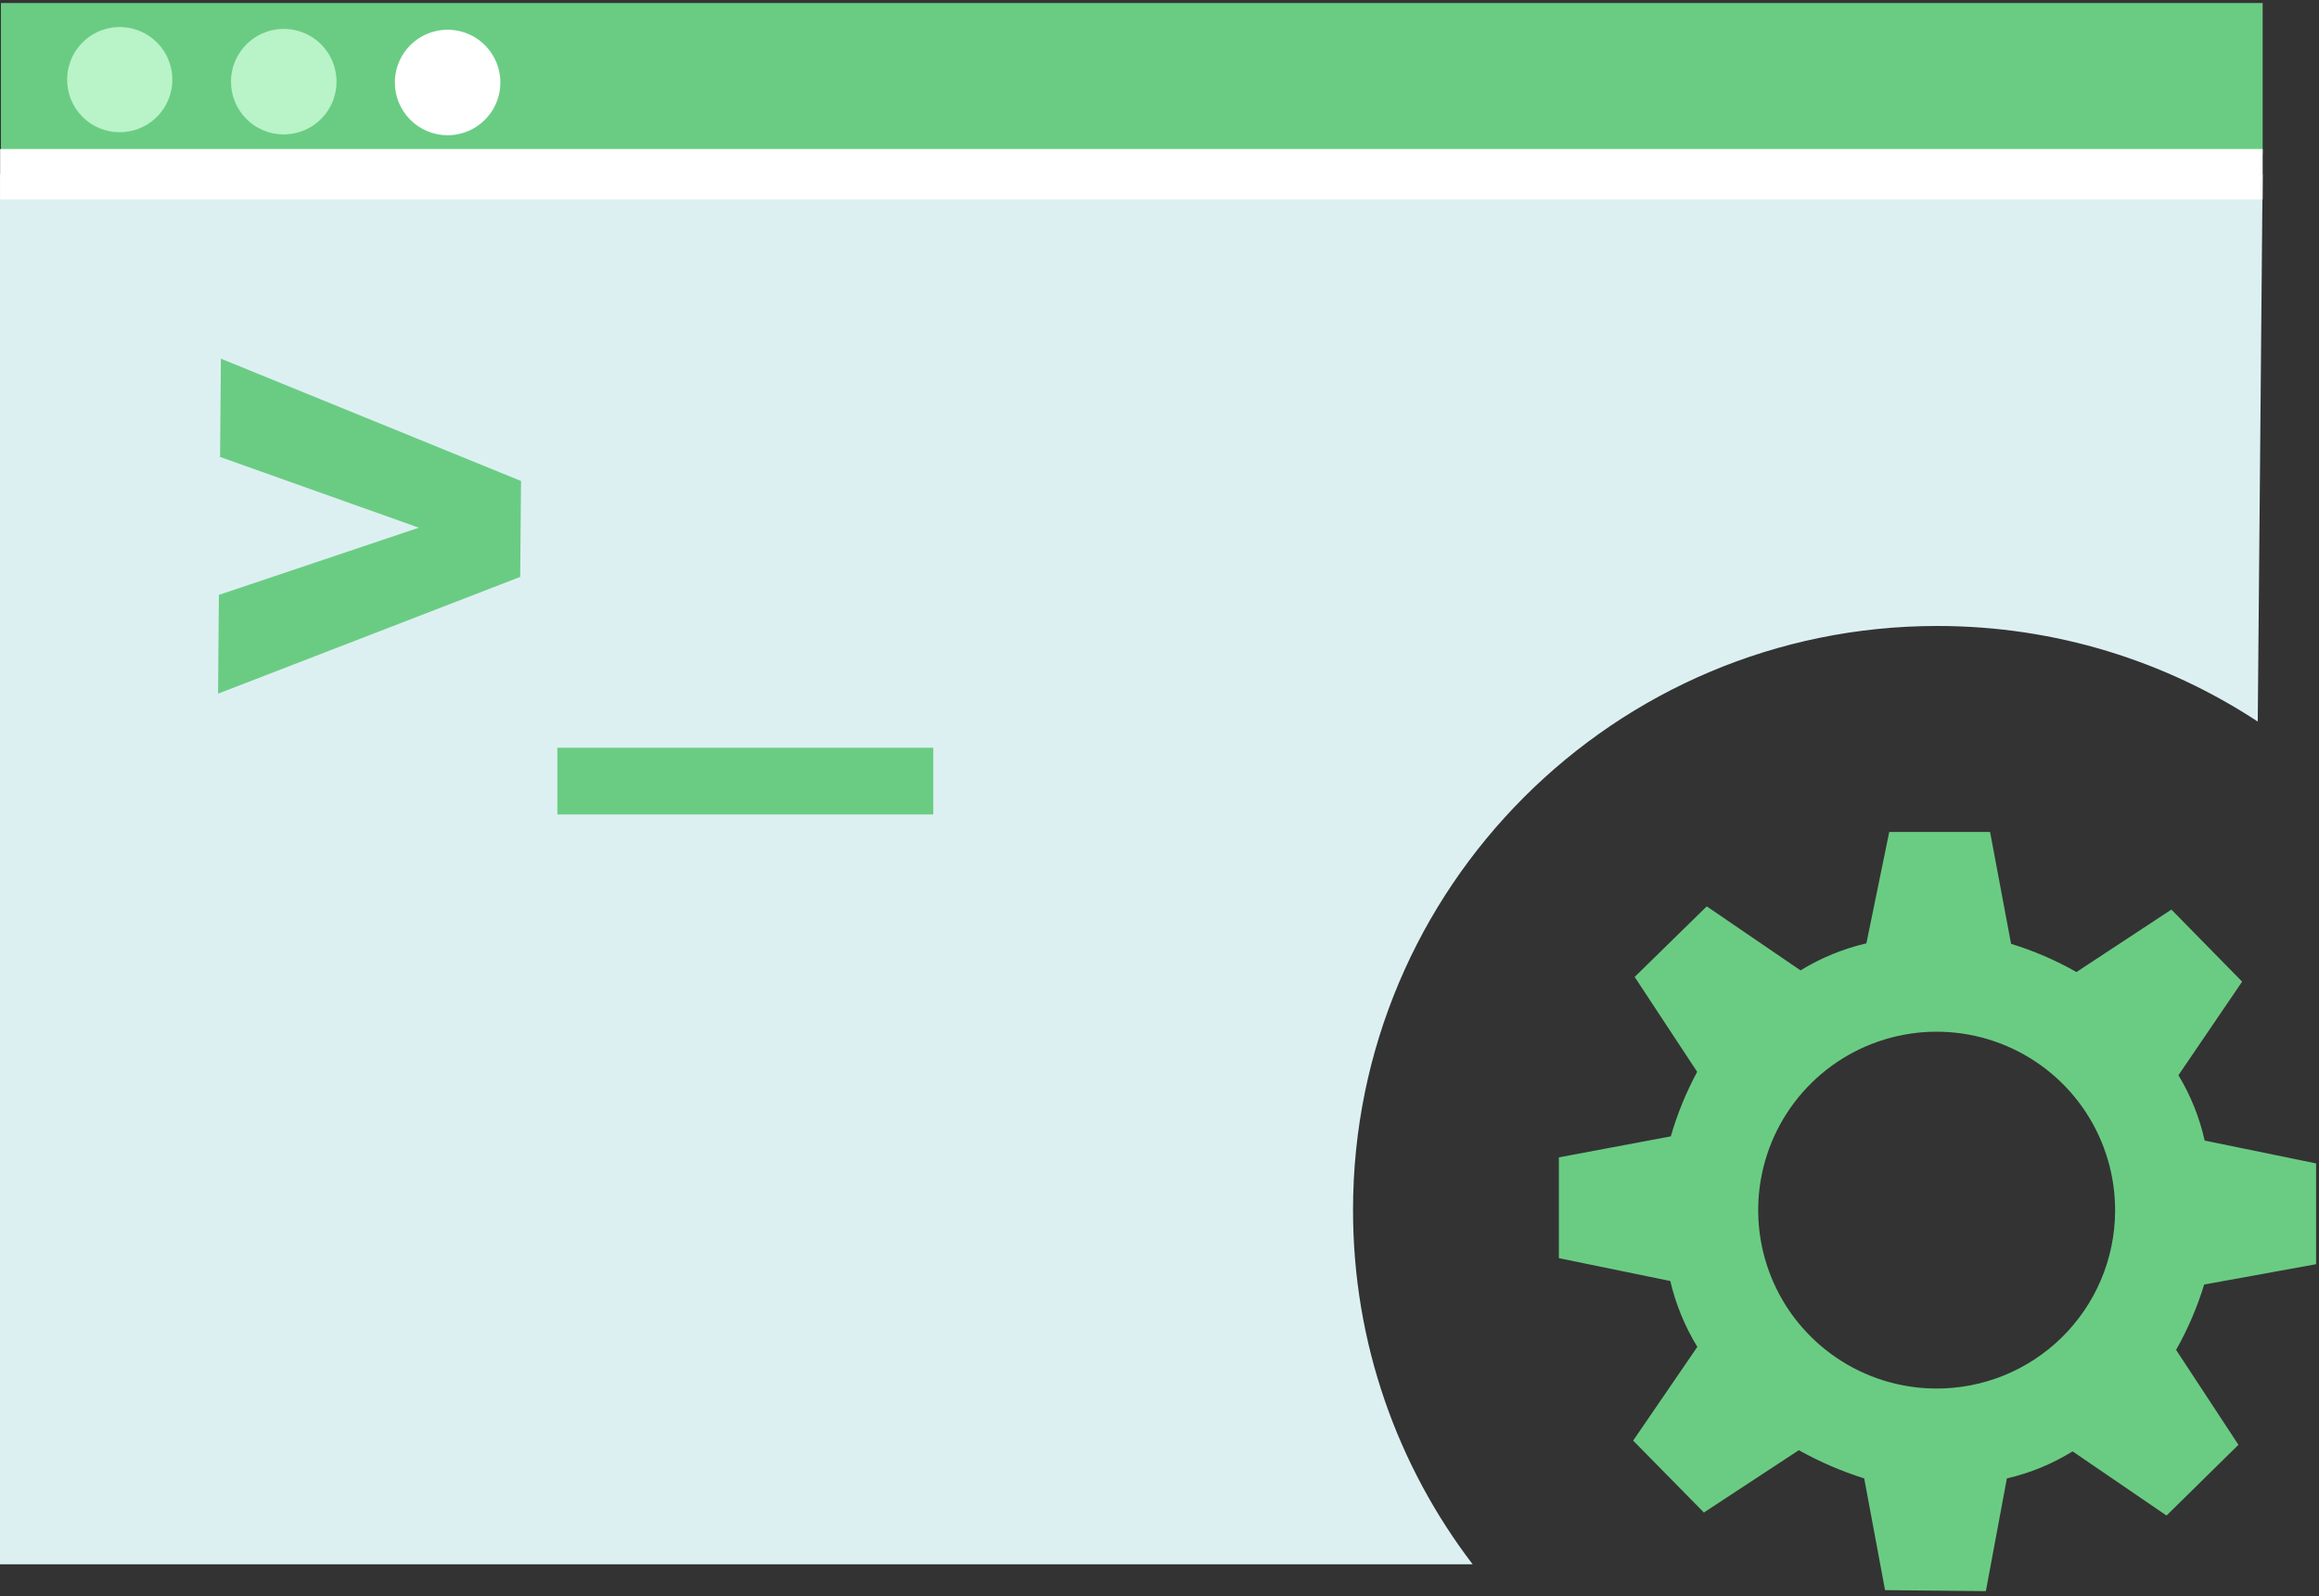
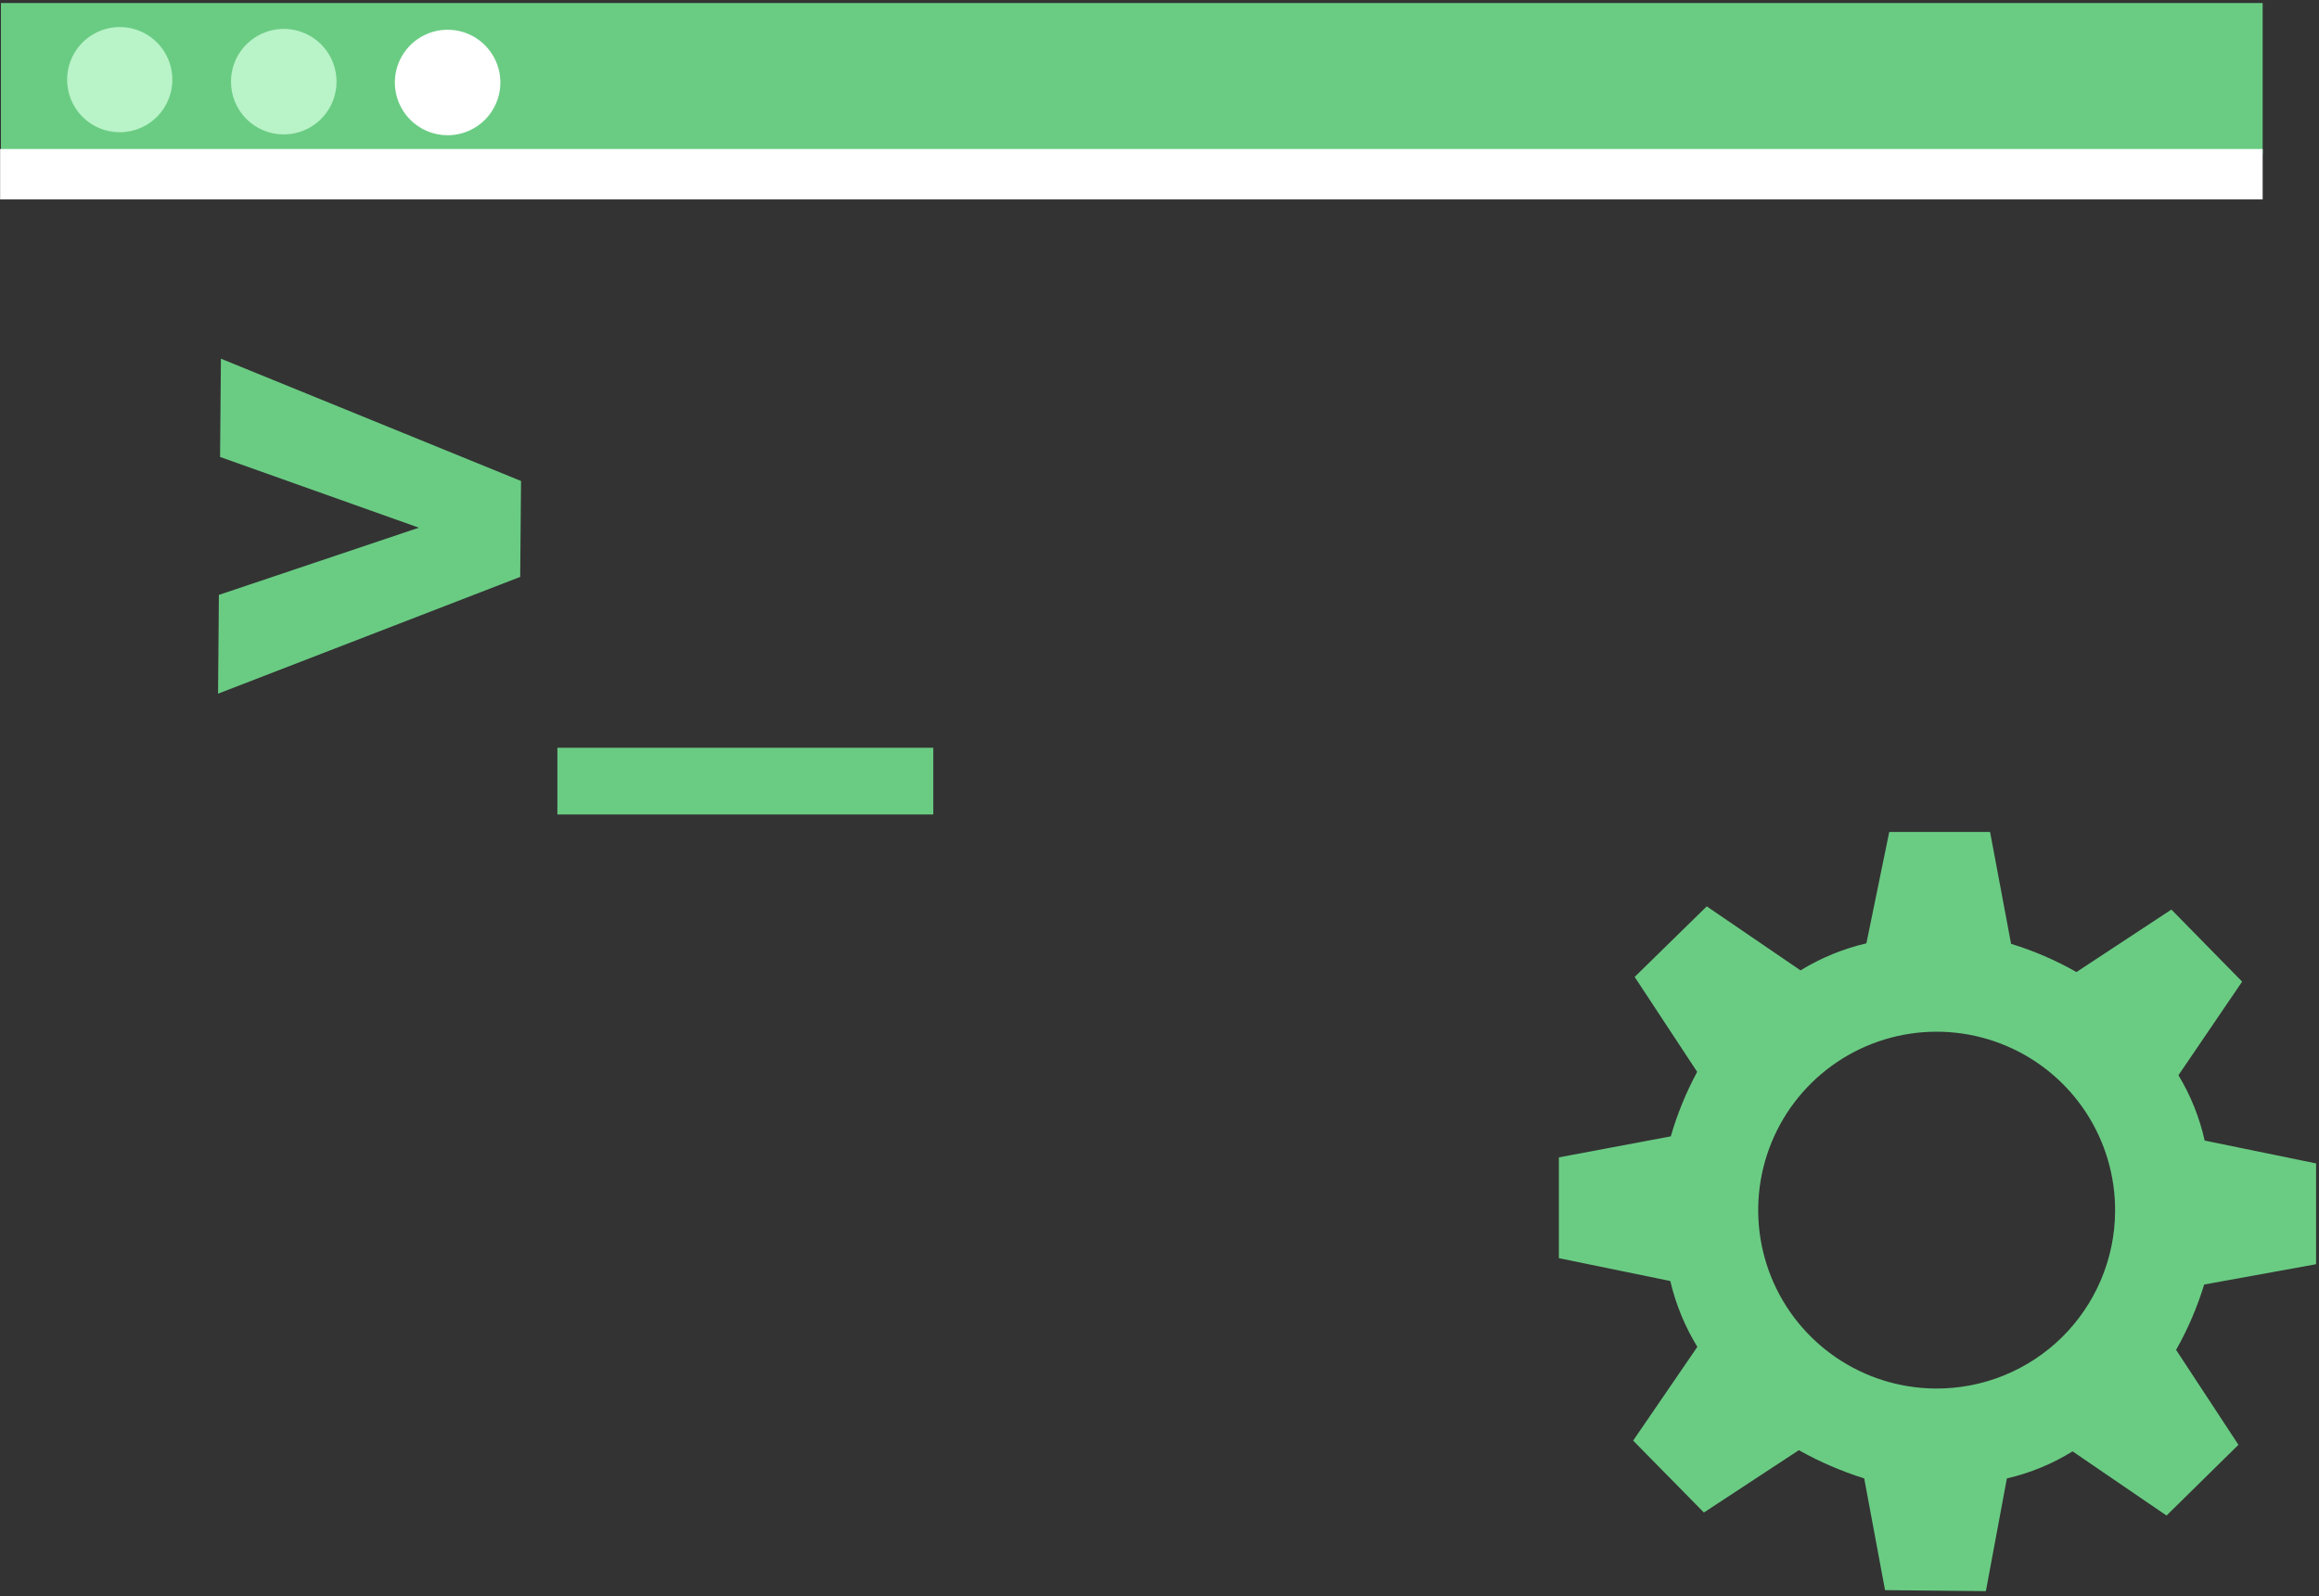
<svg xmlns="http://www.w3.org/2000/svg" width="138" height="95" viewBox="0 0 138 95" fill="none">
  <rect x="0" y="0" width="138" height="95" fill="#333333" stroke="none" />
-   <path fill-rule="evenodd" clip-rule="evenodd" d="M0 93.111V10.364L134.645 10.36L134.355 42.95C128.879 39.353 122.327 37.26 115.286 37.26C96.083 37.26 80.516 52.827 80.516 72.03C80.516 79.956 83.168 87.262 87.633 93.11L0 93.111Z" fill="#DCF0F2" />
  <path d="M0.056 4.68L134.647 4.68" stroke="#6ACC83" stroke-width="9" stroke-miterlimit="10" />
  <path d="M3.996 4.71C4.002 4.091 4.191 3.488 4.54 2.976C4.889 2.465 5.382 2.068 5.956 1.837C6.53 1.606 7.16 1.55 7.766 1.676C8.372 1.803 8.927 2.106 9.36 2.548C9.794 2.99 10.087 3.551 10.201 4.159C10.316 4.767 10.248 5.396 10.006 5.966C9.764 6.535 9.358 7.02 8.84 7.359C8.322 7.698 7.715 7.876 7.096 7.87C6.685 7.867 6.278 7.783 5.899 7.623C5.52 7.463 5.177 7.229 4.889 6.935C4.601 6.641 4.373 6.294 4.22 5.912C4.067 5.53 3.991 5.121 3.996 4.71Z" fill="#B9F3C8" />
  <path d="M13.747 4.8C13.759 4.18 13.954 3.578 14.307 3.069C14.661 2.56 15.157 2.167 15.733 1.94C16.31 1.712 16.941 1.66 17.547 1.79C18.152 1.921 18.706 2.227 19.138 2.672C19.57 3.116 19.861 3.678 19.974 4.288C20.087 4.897 20.017 5.526 19.773 6.096C19.529 6.666 19.122 7.15 18.603 7.489C18.084 7.828 17.477 8.006 16.857 8C16.445 7.997 16.038 7.914 15.658 7.753C15.279 7.593 14.935 7.359 14.646 7.066C14.357 6.772 14.129 6.424 13.975 6.042C13.82 5.66 13.743 5.252 13.747 4.84" fill="#B9F3C8" />
  <path d="M23.497 4.89C23.501 4.269 23.689 3.662 24.038 3.148C24.387 2.634 24.88 2.234 25.456 2.001C26.032 1.767 26.664 1.709 27.273 1.835C27.881 1.961 28.439 2.265 28.875 2.708C29.311 3.151 29.605 3.713 29.721 4.323C29.838 4.934 29.77 5.565 29.527 6.137C29.284 6.709 28.877 7.196 28.357 7.537C27.837 7.877 27.228 8.056 26.607 8.05C25.776 8.042 24.982 7.705 24.399 7.113C23.816 6.52 23.492 5.721 23.497 4.89Z" fill="white" />
  <path d="M30.956 34.34L12.976 41.29L13.026 35.41L24.926 31.41L13.096 27.2L13.146 21.35L31.006 28.63L30.956 34.34Z" fill="#6ACC83" />
  <path d="M33.168 44.509V48.479H55.538V44.509H33.168Z" fill="#6ACC83" />
  <path d="M134.647 10.37L0.007 10.37" stroke="white" stroke-width="3" stroke-miterlimit="10" />
  <path d="M137.826 75.25V69.25L131.196 67.89C130.89 66.517 130.363 65.204 129.636 64L133.426 58.43L129.216 54.14L123.566 57.86C122.336 57.158 121.031 56.595 119.676 56.18L118.426 49.52H112.426L111.066 56.15C109.682 56.473 108.358 57.016 107.146 57.76L101.566 53.95L97.276 58.15L100.996 63.8C100.338 65.02 99.811 66.308 99.426 67.64L92.766 68.89V74.89L99.396 76.25C99.721 77.634 100.264 78.957 101.006 80.17L97.186 85.75L101.396 90.03L107.046 86.32C108.282 87.012 109.586 87.575 110.936 88L112.176 94.65L118.176 94.71L119.426 88C120.809 87.682 122.13 87.138 123.336 86.39L128.926 90.21L133.206 86L129.496 80.35C130.193 79.118 130.753 77.813 131.166 76.46L137.826 75.25ZM115.156 82.65C113.056 82.632 111.007 81.992 109.271 80.809C107.534 79.627 106.187 77.957 105.4 76.009C104.613 74.061 104.422 71.923 104.85 69.867C105.278 67.81 106.306 65.926 107.805 64.454C109.304 62.982 111.205 61.987 113.269 61.596C115.333 61.205 117.467 61.435 119.401 62.257C121.334 63.078 122.98 64.455 124.131 66.212C125.282 67.97 125.886 70.029 125.866 72.13C125.855 73.524 125.568 74.902 125.023 76.186C124.479 77.469 123.686 78.633 122.692 79.61C121.697 80.587 120.52 81.358 119.227 81.88C117.934 82.401 116.551 82.663 115.156 82.65Z" fill="#6ACC83" />
</svg>